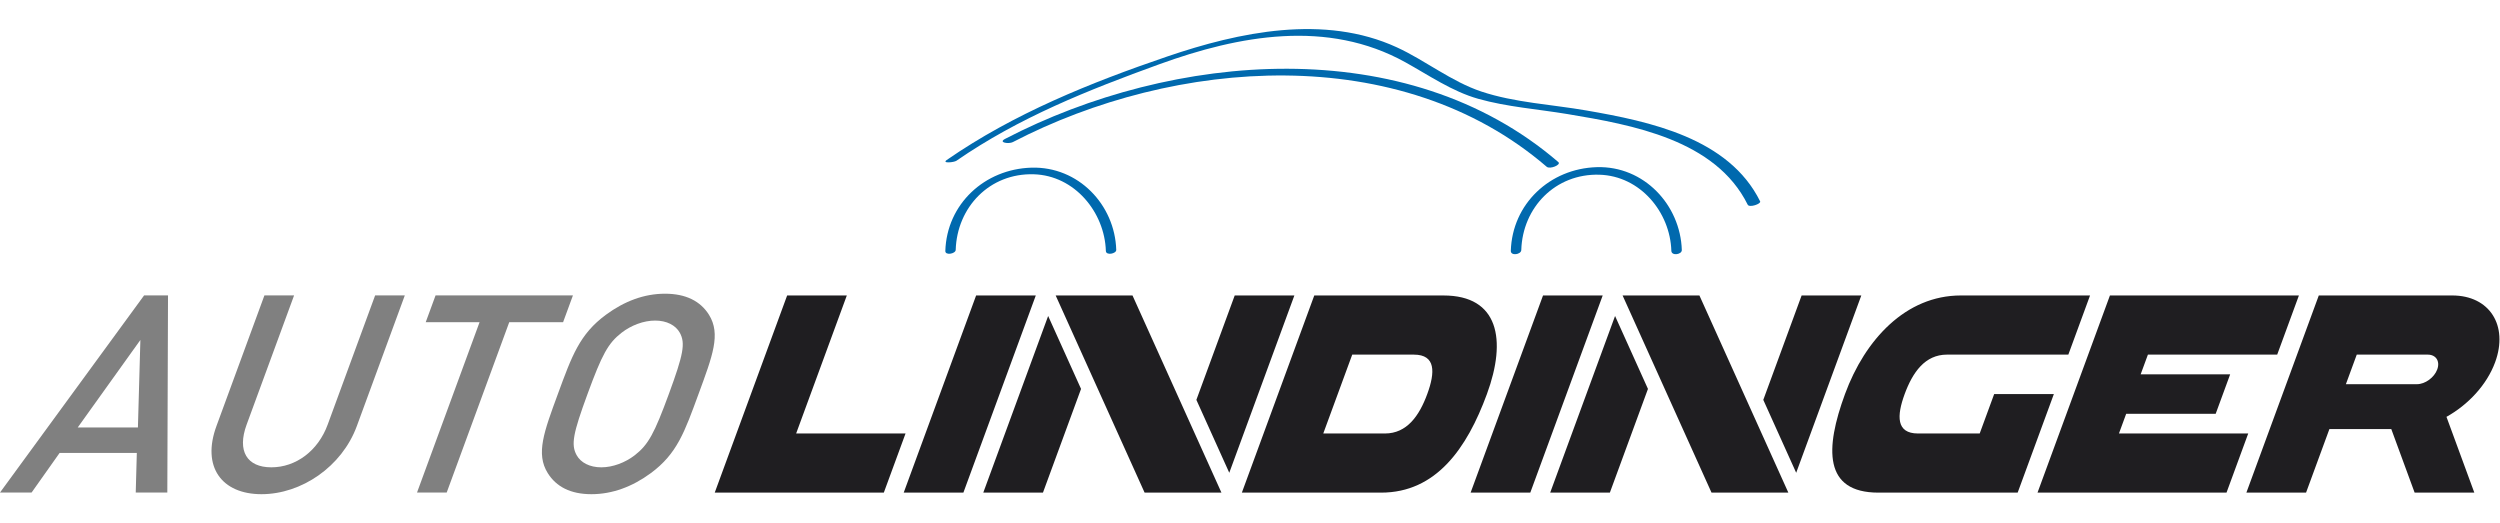
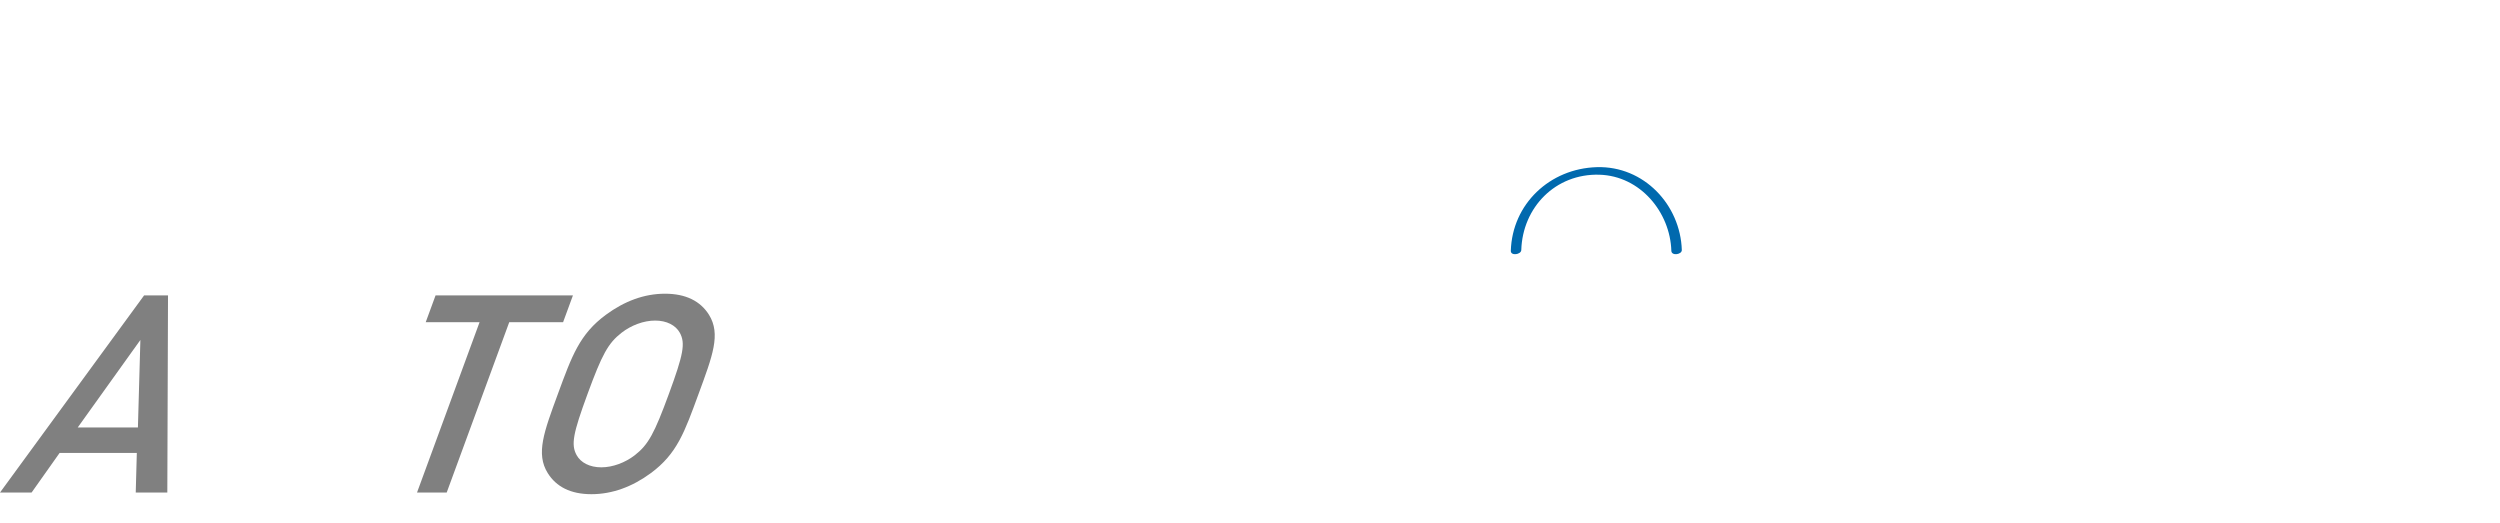
<svg xmlns="http://www.w3.org/2000/svg" version="1.0" id="Ebene_1" x="0px" y="0px" width="215px" height="45px" viewBox="0 0 215 45" enable-background="new 0 0 215 45" xml:space="preserve">
  <g>
    <g>
-       <path fill="#0069AE" d="M82.251,13.826c5.371-3.714,11.336-6.083,17.452-8.301c6.873-2.493,14.454-3.881,21.15-0.174    c2.025,1.121,4.021,2.509,6.273,3.146c2.471,0.699,5.159,0.893,7.688,1.315c5.586,0.93,12.721,2.207,15.487,7.789    c0.144,0.291,1.175-0.073,1.071-0.284c-2.698-5.445-9.468-6.866-14.946-7.817c-2.955-0.514-6.167-0.675-9.016-1.623    c-2.599-0.865-4.807-2.667-7.28-3.806c-6.234-2.87-13.562-1.324-19.75,0.788c-6.635,2.264-13.18,4.902-18.958,8.898    C80.964,14.073,82.042,13.97,82.251,13.826L82.251,13.826z" />
-     </g>
+       </g>
    <g>
      <g>
-         <path fill="#0069AE" d="M82.191,21.491c0.11-3.67,2.917-6.616,6.712-6.503c3.523,0.104,6.1,3.273,6.201,6.596     c0.012,0.413,0.903,0.238,0.893-0.092c-0.117-3.883-3.258-7.193-7.297-7.073c-4.021,0.119-7.28,3.13-7.402,7.166     C81.285,21.992,82.181,21.828,82.191,21.491L82.191,21.491z" />
-       </g>
+         </g>
    </g>
    <g>
      <g>
        <path fill="#0069AE" d="M130.831,21.503c0.11-3.665,2.938-6.59,6.719-6.478c3.512,0.104,6.085,3.222,6.186,6.546     c0.015,0.461,0.912,0.321,0.9-0.068c-0.118-3.878-3.258-7.249-7.312-7.128c-4.035,0.12-7.271,3.157-7.394,7.196     C129.917,22.03,130.819,21.897,130.831,21.503L130.831,21.503z" />
      </g>
    </g>
    <g>
-       <path fill="#0069AE" d="M87.098,12.223c13.944-7.242,33.298-8.745,45.921,2.121c0.273,0.235,1.268-0.172,0.998-0.405    c-13.082-11.26-33.173-9.477-47.574-1.998C85.805,12.271,86.768,12.394,87.098,12.223L87.098,12.223z" />
-     </g>
+       </g>
  </g>
-   <path fill="#1F1E21" d="M106.185,25.411l-3.297,8.977l2.829,6.271l5.599-15.249H106.185z M90.788,25.411l7.648,16.955h6.608  l-7.648-16.955H90.788z M124.146,25.411h-11.119l-6.227,16.955h11.975c4.724,0,7.38-3.795,9.1-8.478  C129.596,29.206,128.871,25.411,124.146,25.411z M122.744,33.888c-0.688,1.873-1.75,3.392-3.639,3.392h-5.304l2.491-6.782h5.303  C123.484,30.498,123.432,32.016,122.744,33.888z M84.562,42.366h5.132l3.276-8.92l-2.829-6.272L84.562,42.366z M83.946,25.411  l-6.227,16.955h5.132l6.227-16.955H83.946z M68.468,37.28l4.358-11.869h-5.132l-6.227,16.955h14.541l1.868-5.086H68.468z   M171.499,33.888l-1.245,3.392h-5.304c-1.89,0-1.837-1.519-1.149-3.392c0.688-1.873,1.751-3.391,3.64-3.391h10.436l1.867-5.087  h-11.118c-4.725,0-8.237,3.795-9.956,8.478c-1.72,4.683-1.85,8.478,2.873,8.478h11.976l3.113-8.478H171.499z M132.7,25.411  l-6.227,16.955h5.132l6.227-16.955H132.7z M154.939,25.411l-3.296,8.977l2.829,6.271l5.6-15.249H154.939z M182.229,37.28  l0.623-1.695h7.697l1.245-3.392h-7.698l0.624-1.695h11.119l1.867-5.087h-16.252l-6.227,16.955h16.253l1.867-5.086H182.229z   M139.543,25.411l7.648,16.955h6.607l-7.648-16.955H139.543z M133.316,42.366h5.132l3.276-8.92l-2.829-6.272L133.316,42.366z   M214.58,31.156c1.165-3.173-0.485-5.746-3.687-5.746l-11.477-0.001l-6.227,16.955h5.132l2.007-5.464l5.323,0.001l2.007,5.464h5.133  l-2.395-6.517C212.266,34.808,213.867,33.096,214.58,31.156z M209.604,31.769c-0.258,0.702-1.042,1.272-1.75,1.272h-6.108  l0.935-2.543h6.107C209.496,30.498,209.862,31.067,209.604,31.769z" />
  <g>
    <path fill="#808080" d="M11.673,42.357l0.093-3.405H5.126l-2.409,3.405H0l12.394-16.955h2.055l-0.059,16.955H11.673z    M12.073,29.236l-5.387,7.524h5.175L12.073,29.236z" />
-     <path fill="#808080" d="M22.488,42.5c-3.426,0-5.16-2.357-3.874-5.857l4.127-11.24h2.551l-4.084,11.12   c-0.83,2.262,0.024,3.667,2.127,3.667s4.013-1.405,4.843-3.667l4.084-11.12h2.552l-4.127,11.24   C29.403,40.142,25.914,42.5,22.488,42.5z" />
    <path fill="#808080" d="M43.794,27.711l-5.378,14.646h-2.552l5.378-14.646h-4.631l0.848-2.309h11.814l-0.848,2.309H43.794z" />
    <path fill="#808080" d="M55.969,40.69c-1.587,1.167-3.311,1.81-5.107,1.81c-1.795,0-3.024-0.643-3.754-1.81   c-1.042-1.667-0.328-3.547,0.871-6.81c1.198-3.263,1.865-5.144,4.131-6.811c1.586-1.167,3.288-1.81,5.083-1.81   c1.795,0,3.048,0.643,3.778,1.81c1.041,1.667,0.303,3.548-0.895,6.811C58.878,37.143,58.234,39.023,55.969,40.69z M58.464,28.617   c-0.354-0.643-1.127-1.048-2.12-1.048c-0.993,0-2.062,0.406-2.89,1.048c-1.16,0.905-1.675,1.857-2.925,5.263   c-1.25,3.405-1.435,4.357-0.939,5.263c0.354,0.643,1.127,1.047,2.119,1.047s2.062-0.405,2.89-1.047   c1.159-0.905,1.674-1.858,2.924-5.263C58.774,30.474,58.959,29.521,58.464,28.617z" />
  </g>
</svg>